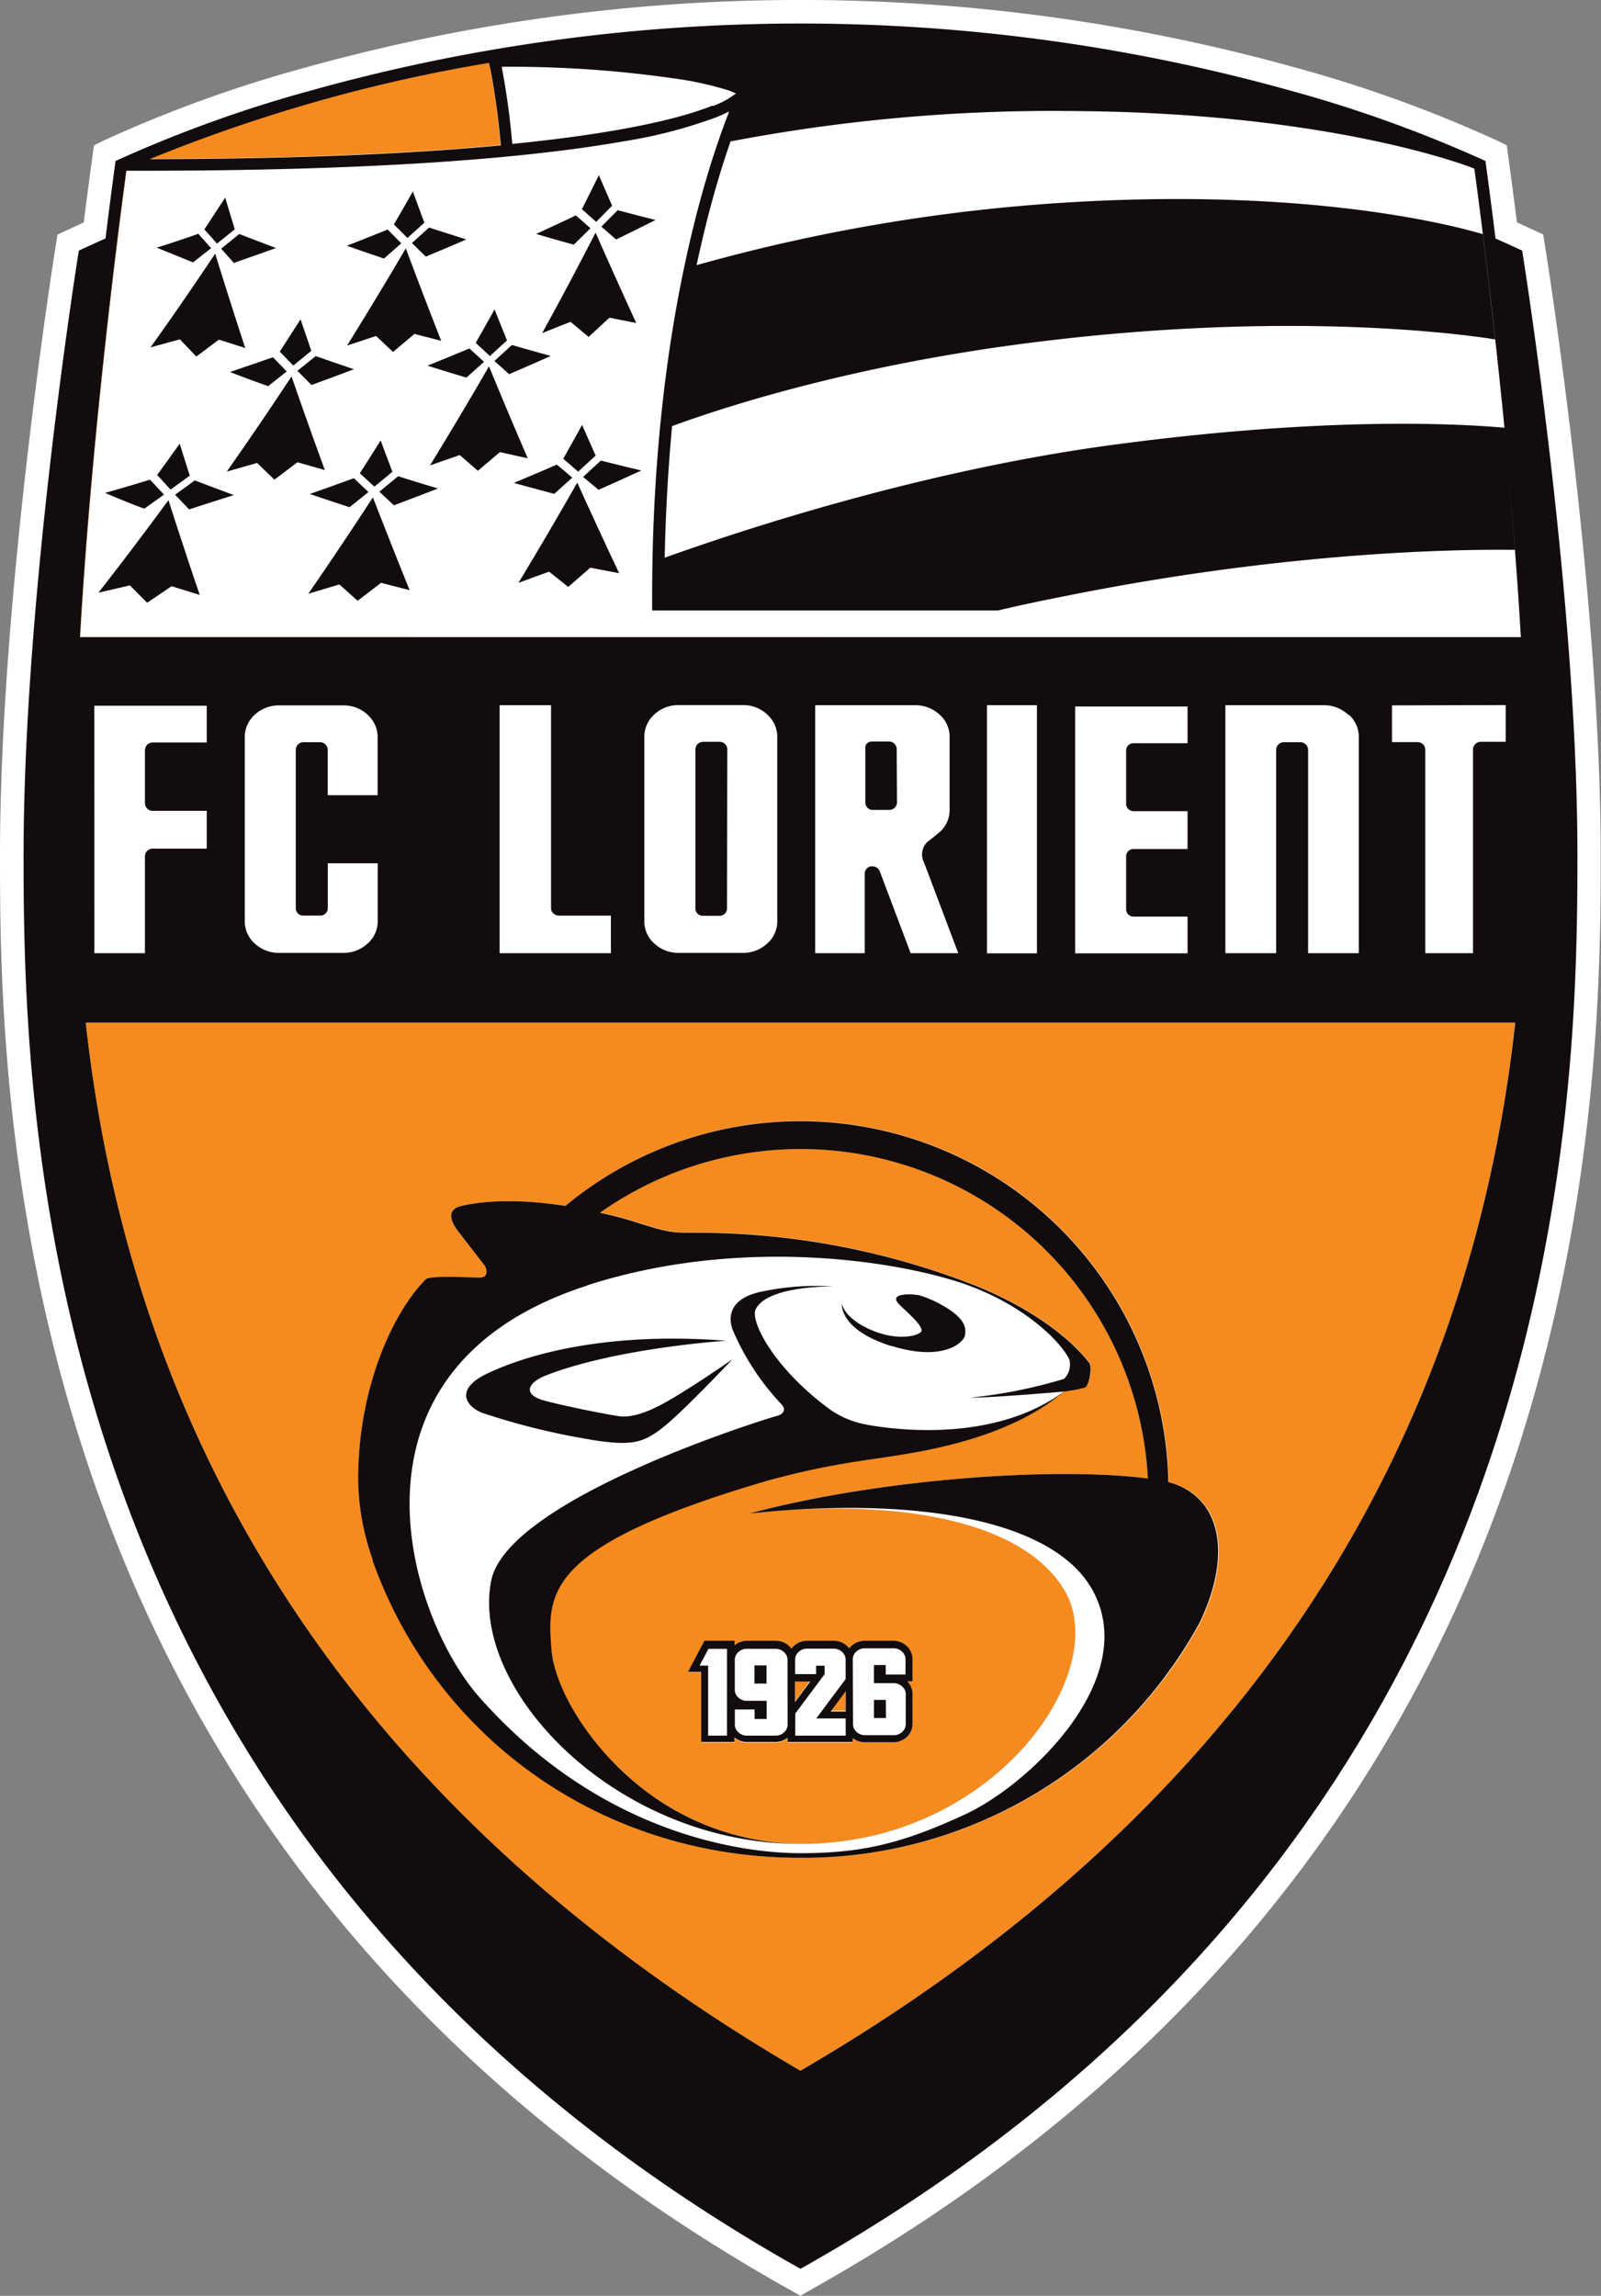
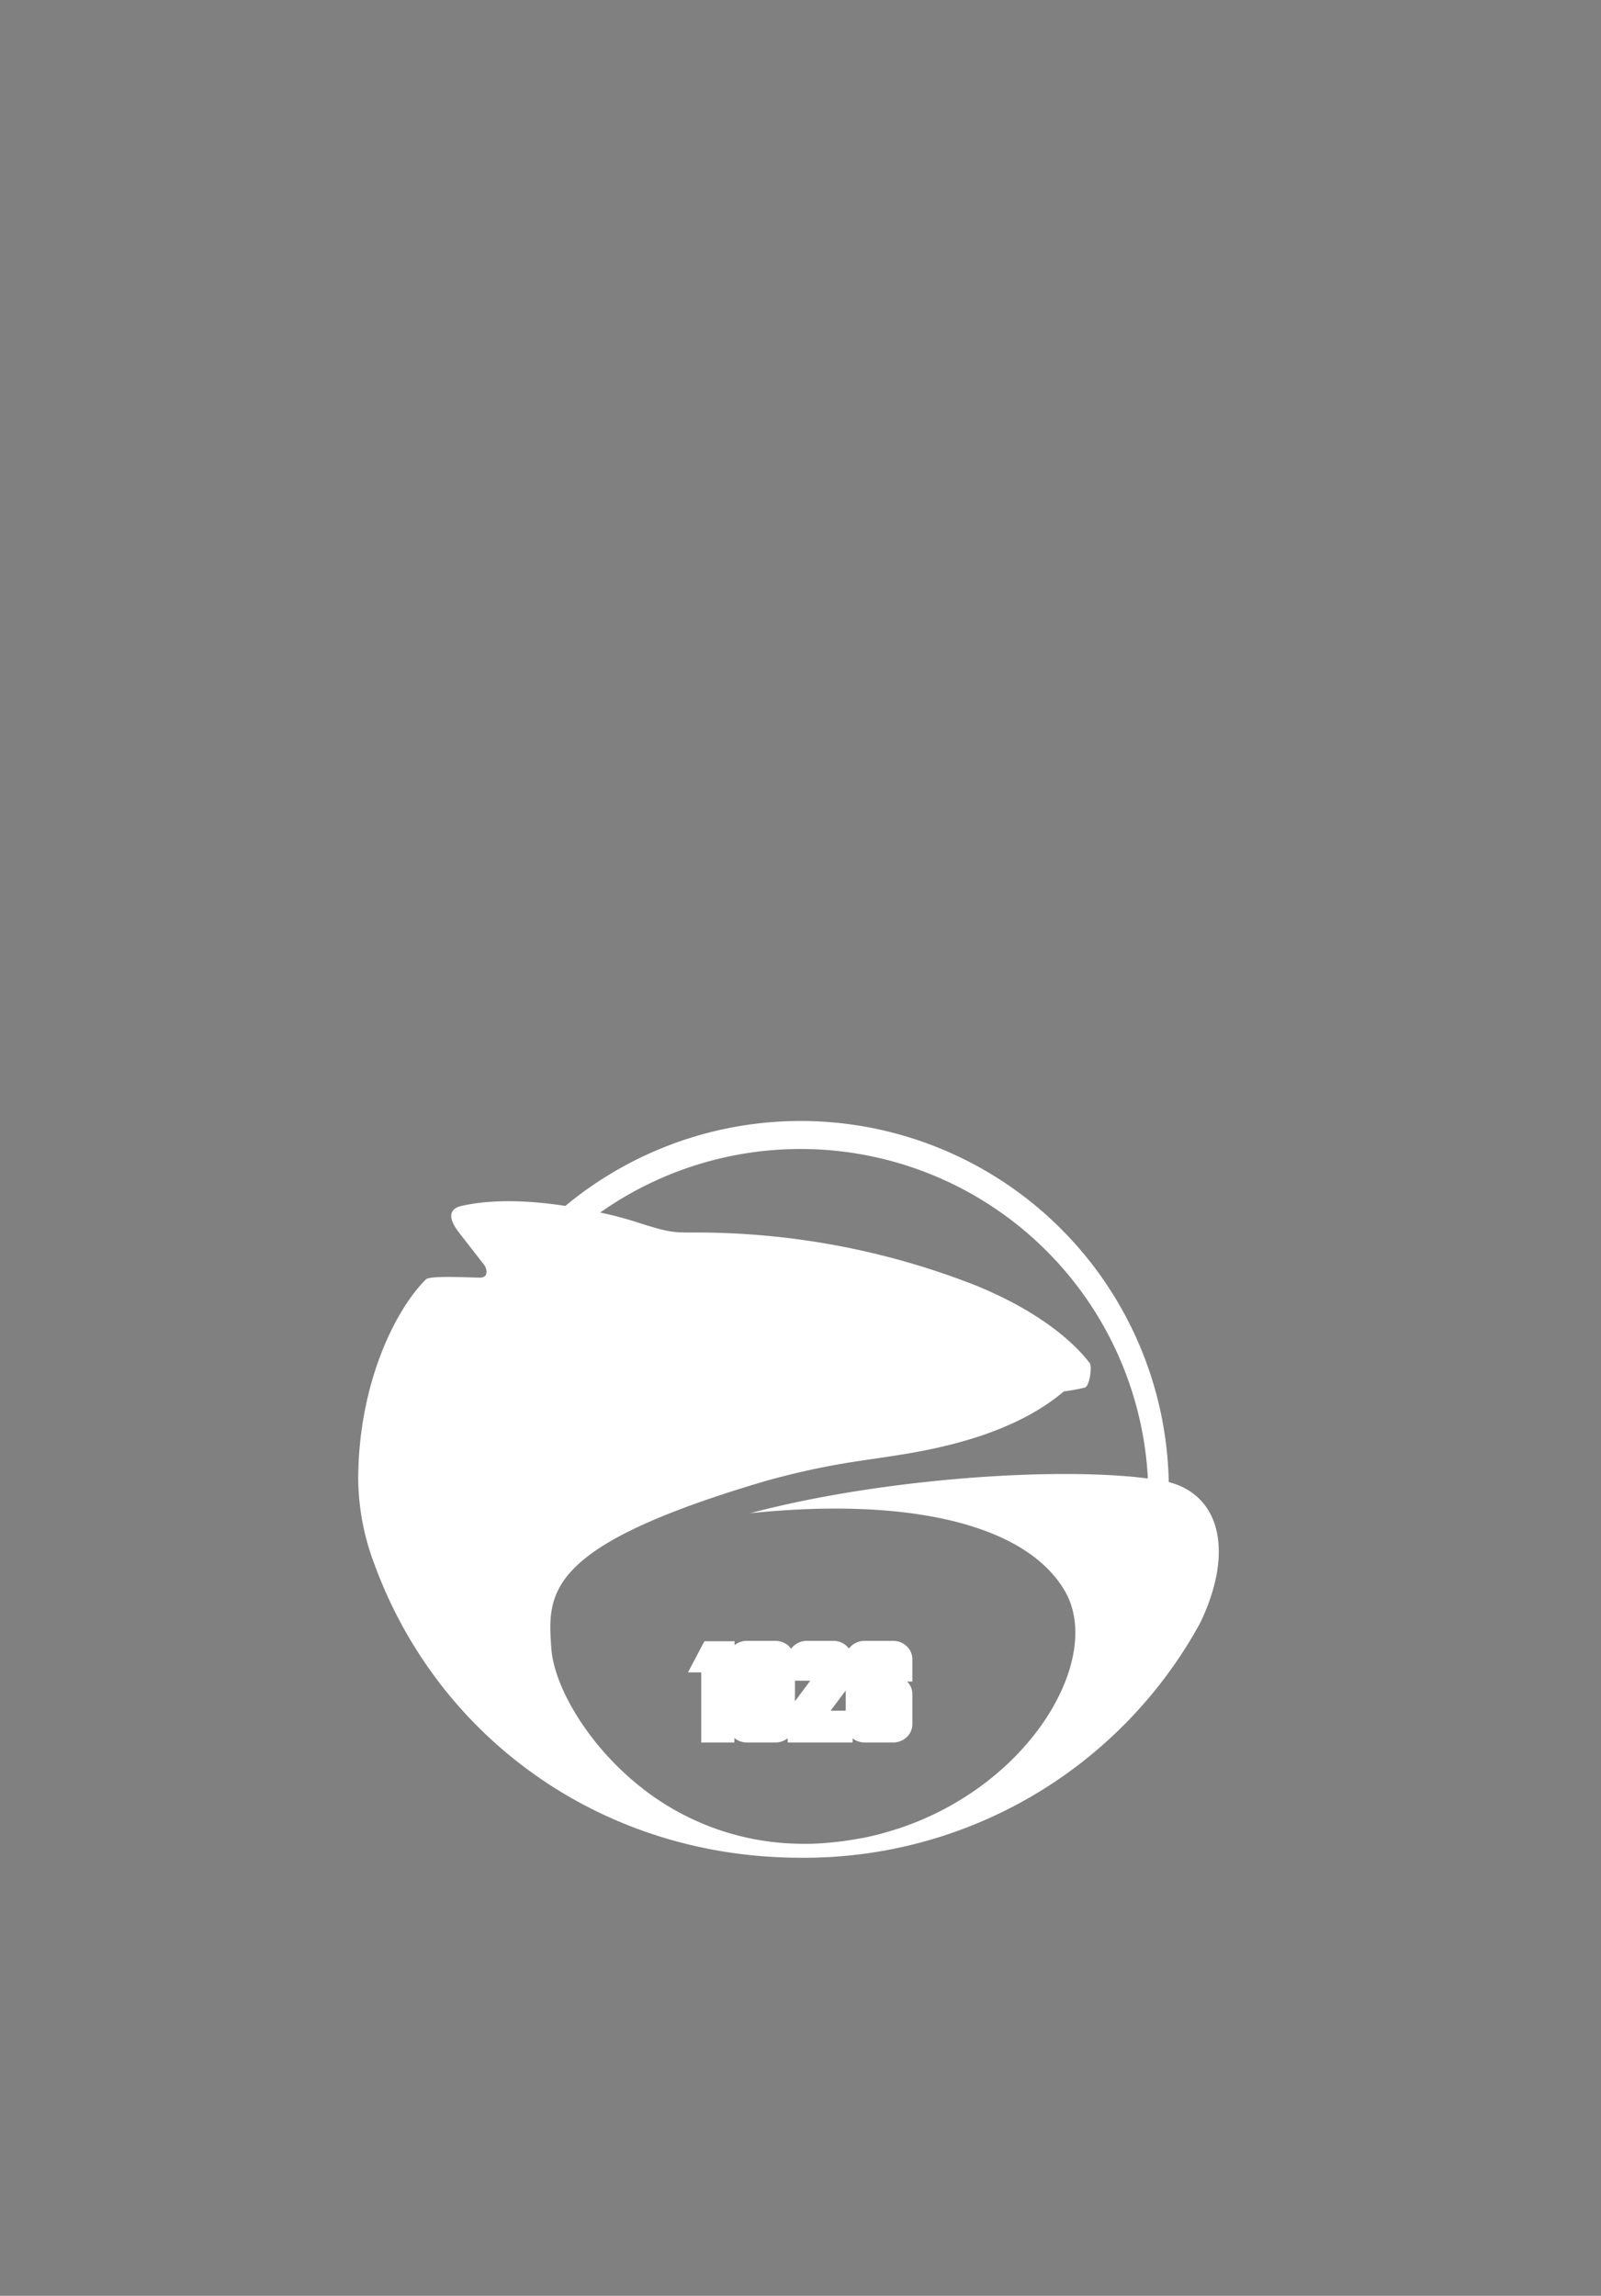
<svg xmlns="http://www.w3.org/2000/svg" width="217.93" height="312.49" viewBox="0 0 217.93 312.49">
  <rect x="0" y="0" width="217.93" height="312.49" fill="#808080" stroke="none" />
  <title>FC Lorient logo - Brandlogos.net</title>
-   <path d="M512,668.24l-1.57-.88c-45.27-25.42-76.7-61.24-93.39-106.49-14-37.93-14-73.54-14-88.74,0-35.46,7.49-82.3,7.56-82.77l.27-1.68,3.57-1.64c.63-5,1.39-10.5,1.39-10.5l1.54-.75a178.42,178.42,0,0,1,27-9.77,251.37,251.37,0,0,1,135.23,0,178.86,178.86,0,0,1,27,9.77l1.54.74s.76,5.5,1.39,10.5l3.57,1.64.27,1.68c.08.47,7.56,47.3,7.56,82.77,0,15.2,0,50.81-14,88.74-16.7,45.25-48.12,81.07-93.39,106.49Z" transform="translate(-403.04 -355.76)" style="fill:#fff" />
-   <path d="M512,637.61c74.46-43.37,92.79-102,97.29-142.66H414.71c4.5,40.62,22.83,99.29,97.29,142.66m91.73-258.85S566.49,360.6,512,360.6s-91.74,18.16-91.74,18.16-4.58,32.83-6.34,63.65H610.07c-1.76-30.81-6.34-63.65-6.34-63.65" transform="translate(-403.04 -355.76)" style="fill:#f58a1f" />
  <path d="M563.32,557.87c-.38-.14-.77-.27-1.19-.39A50.12,50.12,0,0,0,480,519.9c-4.54-.7-9.72-1-14.14,0-.91.21-2.45.9-.33,3.64l3.41,4.38c.33.42.72,1.74-.58,1.74s-6.78-.33-7.35.24c-4.35,4.35-9.21,14.53-9.21,27.26a33.44,33.44,0,0,0,2,10.95s.48,1.31.72,1.91c9.06,23.09,31.15,38.6,57.52,38.6a61.4,61.4,0,0,0,54.39-32c4.23-8.84,3.06-16.29-3.07-18.74M505,561.74c1.35-.14,2.68-.26,4-.35,18.81-1.38,33.84,2.06,39,10.94,5.22,9-4.4,26.07-22.26,32.18l-.23.08c-.48.16-1,.31-1.45.45l-1.23.35-.56.14c-.63.15-1.26.3-1.9.42l-.07,0a43.09,43.09,0,0,1-6.89.77l-1.39,0a35.52,35.52,0,0,1-20.92-7.07c-8-6-12.63-14.4-13-19.41-.59-7.77-.87-14.1,29.5-23,8.41-2.29,13-2.65,18-3.47,6.3-1,15.74-3.09,22.26-8.63a22.72,22.72,0,0,0,2.89-.53c.61-.25,1-2.91.6-3.36s-4.18-5.89-15.35-10.47a103.86,103.86,0,0,0-38.59-7.26c-2.61,0-3.25,0-7.11-1.22-1.19-.39-3.16-1-5.56-1.5A47.34,47.34,0,0,1,559.29,557c-12.93-1.67-37,.13-54.26,4.76m-2,18v-.61h-4.1l-.28.52-1.2,2.28-.76,1.44h1.8v9.54H503v-.61a2.65,2.65,0,0,0,1.66.61h4a2.61,2.61,0,0,0,1.6-.58v.58h8.84v-.56a2.64,2.64,0,0,0,1.59.56h4a2.67,2.67,0,0,0,1.78-.73,2.4,2.4,0,0,0,.76-1.81v-4a2.39,2.39,0,0,0-.71-1.75h.71v-3a2.42,2.42,0,0,0-.78-1.82,2.67,2.67,0,0,0-1.79-.72h-4a2.69,2.69,0,0,0-1.79.74,3,3,0,0,0-.27.3,2.88,2.88,0,0,0-.29-.32,2.67,2.67,0,0,0-1.79-.72h-3.72a2.68,2.68,0,0,0-1.78.74,2.32,2.32,0,0,0-.29.33,3,3,0,0,0-.31-.35,2.68,2.68,0,0,0-1.79-.72h-4a2.65,2.65,0,0,0-1.63.61m15.16,6.14v2.75h-2.05Zm-6.91-1.33h2.09l-2.09,2.8Z" transform="translate(-403.04 -355.76)" style="fill:#fff" />
-   <path d="M610.08,442.41c-1.76-30.81-6.34-63.64-6.34-63.64S566.49,360.6,512,360.6a247.4,247.4,0,0,0-42.42,3.67c0,.16.15.68.32,1.58.34,1.83.88,5.15,1.28,9.65-11.64,1.09-27.19,1.85-47.8,1.87-2,.86-3.11,1.39-3.11,1.39l0,.25v0c-.43,3.16-4.63,34.17-6.3,63.38Z" transform="translate(-403.04 -355.76)" style="fill:#fff" />
-   <path d="M610.24,389.87c-1.21-.57-3.63-1.65-3.63-1.65-.73-5.92-1.37-10.55-1.37-10.55a176.8,176.8,0,0,0-26.49-9.56,248.08,248.08,0,0,0-133.49,0,176.8,176.8,0,0,0-26.49,9.56s-.64,4.63-1.37,10.55c0,0-2.41,1.08-3.63,1.65,0,0-7.52,46.64-7.52,82.26S407.79,606.07,512,664.57c104.21-58.5,105.76-156.83,105.76-192.44s-7.52-82.26-7.52-82.26m-62.76-19c36.82,0,56.1,7.78,56.25,7.84h0s2.47,17.68,4.48,39.27q-.19-2-.38-4c-6.52-.58-24.63-1.52-53.31,2.33-25.95,3.48-50.49,11.59-61,15.36.13-6.45.5-12.42,1-17.91,7.79-2.85,25.34-8.46,49.86-11.48,34.9-4.31,58.4-.93,62.18-.32-.62-5.58-1.2-10.48-1.68-14.33-3.39-1-22.71-6.32-56.08-4.34a240.74,240.74,0,0,0-50.94,8.56c.46-2.12.92-4.11,1.38-5.94,1.14-4.51,2.28-8.15,3.24-10.9a233.9,233.9,0,0,1,45-4.15M500,370.14c-4.14,1.68-12.32,3.72-27.23,5.21a101.3,101.3,0,0,0-1.44-10.5,157.29,157.29,0,0,1,24.4,1.72A45.12,45.12,0,0,1,502,368a10.32,10.32,0,0,1,1.22.48,11.49,11.49,0,0,1-3.14,1.71m-18.38-7.67c-3.15.39-6.21.83-9.17,1.31,3-.48,6-.92,9.17-1.31m-12.09,1.8c0,.16.15.68.32,1.58.34,1.83.88,5.15,1.29,9.65-11.64,1.09-27.19,1.85-47.8,1.87a216.31,216.31,0,0,1,46.19-13.1M423.32,377.4l-.64.28.64-.28M420.23,379h2.25c33.09,0,53.3-1.86,65.43-4a65.81,65.81,0,0,0,12.74-3.32c.63-.26,1.17-.51,1.65-.74-3,7.6-10.49,30-10.49,66,0,.63,0,1.26,0,1.91H538.9q4.59-1.08,9.35-2c29.91-6,52.82-6.34,61-6.25-.33-4.24-.68-8.43-1.06-12.49.73,7.83,1.4,16.17,1.87,24.37H413.92c1.67-29.28,5.89-60.38,6.3-63.4M512,637.61c-74.46-43.37-92.79-102-97.29-142.66H609.3c-4.5,40.62-22.84,99.29-97.3,142.66m9.1-87.93a12.43,12.43,0,0,1-5.78-2.6c-7.08-5.42-10.19-11.53-9.41-13.12,1.59-3.25,10.55-3.1,10.55-3.1a35.88,35.88,0,0,0-10,.76c-4,.92-4.35,3.26-3.71,5.09a34.27,34.27,0,0,0,6.67,10.2c.71.76.18,1.37-.62,1.57-1.49.38-36.7,11.31-38.9,22.45-2.9,14.72,16.85,35.81,42.13,35.81a35.52,35.52,0,0,1-20.92-7.07c-8-6-12.63-14.39-13-19.4-.6-7.77-.87-14.11,29.5-23,8.41-2.29,13-2.66,18-3.48,6.3-1,15.75-3.09,22.26-8.63-9.74,7.19-23.67,5.08-26.73,4.54M505,561.74q2-.21,4-.36c-1.31.1-2.64.21-4,.36m-51.27,6.37s.48,1.31.72,1.91c9.07,23.1,31.15,38.61,57.52,38.61a61.44,61.44,0,0,0,47-21.36,62.09,62.09,0,0,0,7.37-10.66c4.23-8.83,3.06-16.29-3.07-18.74-.38-.14-.77-.27-1.19-.39A50.11,50.11,0,0,0,480,519.9c-4.54-.7-9.72-1-14.15,0-.9.21-2.45.89-.32,3.63l3.41,4.39c.33.42.72,1.73-.58,1.73s-6.78-.33-7.36.24c-4.35,4.35-9.21,14.53-9.21,27.26a33.51,33.51,0,0,0,2,10.95M483,530.7c22-7.06,44.14-2.93,52.24.16s12.6,8.1,13.37,10a2.74,2.74,0,0,1-.73,2.58A67.41,67.41,0,0,1,535.07,546c3.34,0,12.76-.83,12.76-.83a22.72,22.72,0,0,0,2.89-.53c.61-.25,1-2.91.6-3.36s-4.18-5.89-15.35-10.47a103.85,103.85,0,0,0-38.59-7.26c-2.61,0-3.26,0-7.11-1.22-1.2-.39-3.16-1-5.56-1.5A47.34,47.34,0,0,1,559.29,557c-12.93-1.67-37,.13-54.26,4.77,22-2.35,41.57.58,46.86,10.67,6.27,12-8.79,26.24-17.42,30.25S520.31,608,512,608s-27.45-2.79-43.76-21.29c-9.67-11-20.36-44.72,14.82-56m.33,21c5.7.92,7.22.44,9.93-1.69s9.44-9.27,9.44-9.27-4.93,3.47-8.79,5.69-5.59,2.12-6.29,2.12-8.14-1.47-10.74-2.22-2.28-2.33.54-3.42c9.68-3.72,24.41-4.67,24.41-4.67-17.58-1.35-28.21,2.39-32.6,4.5s-2.82,4.45-.6,5.32a94.91,94.91,0,0,0,14.7,3.63m41-12.75c7.16,2.24,9.88-.57,10-1.41s.38-2.3-3.57-4.38a14.12,14.12,0,0,0-2.66-1.1c-.77-.16-4.46-.43-2.64,1.33,1.47,1.4,3.43,3.11,2.86,3.68s-3.27,1.21-6.74-.28c-3.77-1.62-4-3.59-4-3.59s-.46,3.51,6.71,5.77m-18.61,45.94h1.64v-2.47h-1.64Zm17.88,2.23H522v2.47h1.64Zm-4.5,5.21a2.64,2.64,0,0,0,1.59.56h4a2.68,2.68,0,0,0,1.78-.73,2.42,2.42,0,0,0,.76-1.81v-4a2.41,2.41,0,0,0-.71-1.75h.71v-3a2.43,2.43,0,0,0-.78-1.81,2.64,2.64,0,0,0-1.79-.72h-4a2.66,2.66,0,0,0-1.78.73,2.59,2.59,0,0,0-.27.3,2.89,2.89,0,0,0-.29-.32,2.66,2.66,0,0,0-1.79-.71h-3.72a2.69,2.69,0,0,0-2.07,1.06,2.93,2.93,0,0,0-.31-.35,2.64,2.64,0,0,0-1.79-.71h-4a2.6,2.6,0,0,0-1.63.61v-.61h-4.1l-.28.52-1.2,2.28-.76,1.44h1.8v9.53H503v-.61a2.65,2.65,0,0,0,1.66.61h4a2.62,2.62,0,0,0,1.6-.58v.58h8.84Zm0-10.67a1.41,1.41,0,0,1,.46-1.1,1.69,1.69,0,0,1,1.13-.47h4a1.69,1.69,0,0,1,1.13.47,1.41,1.41,0,0,1,.46,1.1v2h-2.69v-1.29H522v2.47h2.74a1.67,1.67,0,0,1,1.13.47,1.41,1.41,0,0,1,.46,1.1v3.95a1.41,1.41,0,0,1-.46,1.09,1.67,1.67,0,0,1-1.13.47h-4a1.67,1.67,0,0,1-1.13-.47,1.41,1.41,0,0,1-.46-1.09ZM502,592h-2.57v-9.53h-1.16l1.2-2.28H502Zm8.25-1.56a1.41,1.41,0,0,1-.46,1.09,1.67,1.67,0,0,1-1.13.47h-4a1.67,1.67,0,0,1-1.13-.47,1.41,1.41,0,0,1-.46-1.09v-2h2.69v1.29h1.64v-2.47h-2.75a1.66,1.66,0,0,1-1.13-.47,1.41,1.41,0,0,1-.46-1.09v-3.95a1.41,1.41,0,0,1,.46-1.1,1.69,1.69,0,0,1,1.13-.47h4a1.69,1.69,0,0,1,1.13.47,1.41,1.41,0,0,1,.46,1.1Zm1-5.81h2.09l-2.09,2.8Zm6.91,7.37h-6.87v-3l4-5.37v-1.15h-1.16v1.15h-2.86v-1.9a1.41,1.41,0,0,1,.46-1.1,1.68,1.68,0,0,1,1.13-.47h3.7a1.69,1.69,0,0,1,1.13.47,1.41,1.41,0,0,1,.46,1.1v2.57l-4,5.36h4Zm0-3.29h-2.05l2.05-2.75ZM445.22,423q2.69.91,5.4,1.8l2.58-2.07-2-1.88q-3,1.1-6,2.15M461,390.69q2.77-1.15,5.52-2.34-2.54-.8-5.07-1.62l-2.34,2.11,1.89,1.85m-.2-4.62q-.78-2.12-1.56-4.25-1.27,2.25-2.58,4.49l1.84,1.84,2.3-2.07m-3.08,2.85L455.81,387q-2.76,1.12-5.55,2.21,2.52.89,5.05,1.74l2.37-2.08m-1.16,14.81,2.94-2.47,3.64.94q-2.47-6.28-4.82-12.59-3.91,6.66-8,13.24l3.95-1.31,2.34,2.2M416.4,436.44l4.32-1,2.35,2.36,3.33-2.25,3.83,1.19q-2.19-6.44-4.26-12.9-4.67,6.36-9.56,12.63m55.65-34.37q-.86-2.1-1.7-4.22-1.27,2.28-2.57,4.55l1.94,1.79,2.33-2.13m-5.54,5.07,2.41-2.15-2-1.82q-2.84,1.19-5.7,2.34,2.62.83,5.27,1.62m5.84-.46q2.85-1.22,5.67-2.48-2.66-.73-5.29-1.49l-2.38,2.17,2,1.8m-26.92,1.48q2.91-1.06,5.8-2.15-2.61-.88-5.2-1.79l-2.5,2,1.9,1.92m-15.66-3.86,3.08-2.3,3.58,1.14q-2.1-6.41-4.09-12.85-4.28,6.43-8.8,12.76l4-1.09,2.22,2.33m-4.42,18.77-1.87-2q-3,.92-6.11,1.8Q420,424,422.68,425l2.69-1.92m6.43-33.5-1.76-2q-2.82,1-5.67,1.89,2.46,1,4.95,2l2.49-1.95m13.61,14q-.74-2.15-1.47-4.3-1.4,2.2-2.83,4.4l1.84,1.9,2.45-2m-10.45-12q2.84-1,5.65-2c-1.66-.63-3.32-1.26-5-1.91l-2.46,2,1.78,2m.07-4.63q-.66-2.17-1.31-4.33-1.4,2.17-2.83,4.33l1.72,1.94,2.41-1.94m48.44-.14-2-1.76q-2.69,1.28-5.41,2.52c1.7.5,3.42,1,5.13,1.46l2.25-2.22m-26.94,33.14q-.81-2.13-1.61-4.27-1.4,2.24-2.83,4.47L454,422l2.49-2.05m-22.13-13.55q2.58,1,5.18,1.92l2.53-2-1.87-1.93q-2.91,1-5.83,2M445,436.58l4.24-1.27,2.48,2.22,3.19-2.44,3.89,1q-2.55-6.31-5-12.64Q449.55,430,445,436.58m41.36-52.83q-.91-2.07-1.8-4.15-1.15,2.32-2.31,4.63l1.94,1.73,2.17-2.2m-31.7,38.91,2,1.87q3-1.13,6-2.29c-1.82-.54-3.62-1.1-5.42-1.67l-2.54,2.09m-27.82.43,1.9,2q3.06-1,6.09-1.95-2.67-1-5.32-2l-2.66,1.94M442.72,407q-4.29,6.51-8.81,12.95l4.13-1.18,2.35,2.28,3.14-2.37,3.73,1.06q-2.33-6.36-4.54-12.75M424.42,420.4l1.84,2,2.61-1.9q-.69-2.18-1.37-4.35-1.53,2.15-3.09,4.29m58,.24,2.11,1.75q2.92-1.3,5.82-2.63c-1.85-.44-3.68-.89-5.51-1.35l-2.42,2.23m-12.84-15q-3.9,6.75-8,13.43l4.05-1.41,2.47,2.14q1.5-1.27,3-2.54l3.79.84q-2.69-6.22-5.26-12.47m4,29.42,4.16-1.52,2.61,2.08,3-2.62,3.93.75q-2.91-6.15-5.7-12.33-3.9,6.84-8,13.64m13.28-46.73q2.7-1.31,5.37-2.66-2.59-.65-5.15-1.33l-2.22,2.24,2,1.74m-7.16,29.87,2,1.74,2.38-2.19-1.85-4.17q-1.27,2.31-2.57,4.62m1.24,2.55L478.84,419q-2.91,1.26-5.85,2.49,2.74.76,5.49,1.49l2.45-2.2m8.71-21.07q-2.82-6.13-5.53-12.29-3.52,6.87-7.27,13.68l3.86-1.54,2.46,2.06L486,399l3.68.73" transform="translate(-403.04 -355.76)" style="fill:#130c0e" />
-   <path d="M415.89,485.5h6.88V472.27a1.05,1.05,0,0,1,1.05-1h7.36v-5.15h-7.36a1,1,0,0,1-.75-.31,1.07,1.07,0,0,1-.3-.75v-7.24a1.05,1.05,0,0,1,1.05-1h7.36v-5h-15.3Zm62.46-5.42a1,1,0,0,1-.3-.74V451.75h-7V485.5h15.15v-5.11h-7.07a1,1,0,0,1-.74-.31m51-9.81c.59-.47.81-.63,1.6-1.29a4,4,0,0,0,1.31-3.13v-9.64a4,4,0,0,0-1.31-3.13,4.8,4.8,0,0,0-3.24-1.33H514V485.5h6.75V474.68a1,1,0,0,1,.84-1l.2,0a1.05,1.05,0,0,1,1,.66L527,485.5h6.48l-4.67-12.37a2.36,2.36,0,0,1,.57-2.87M525.14,465a1.05,1.05,0,0,1-1,1h-2.31a1,1,0,0,1-1-1v-7.24A1.06,1.06,0,0,1,521,457a1,1,0,0,1,.74-.31h2.31a1,1,0,0,1,.74.31,1,1,0,0,1,.31.73Zm-17.61-11.94a4.79,4.79,0,0,0-3.24-1.33h-9a4.79,4.79,0,0,0-3.24,1.33h0a4.05,4.05,0,0,0-1.3,3.14V481a4,4,0,0,0,1.3,3.13,4.8,4.8,0,0,0,3.24,1.33h9a4.8,4.8,0,0,0,3.24-1.33,4,4,0,0,0,1.31-3.13V456.21a4.06,4.06,0,0,0-1.31-3.14ZM502,479.41a1,1,0,0,1-1,1h-2.3a1,1,0,0,1-1-1V457.78a1.07,1.07,0,0,1,.3-.74,1.06,1.06,0,0,1,.74-.31H501a1,1,0,0,1,.74.31,1,1,0,0,1,.3.73Zm84.6-26.33a4.77,4.77,0,0,0-3.24-1.33H569.84V485.5h6.91V457.78a1.06,1.06,0,0,1,1-1h2.3a1.06,1.06,0,0,1,1.05,1V485.5H588V456.21a4.08,4.08,0,0,0-1.31-3.14Zm-49.21,32.44h6.8V451.75h-6.8Zm12,0h15.3v-5h-7.36a1,1,0,0,1-1-1v-7.2a1,1,0,0,1,1-1h7.36v-5.15h-7.36a1,1,0,0,1-1-1v-7.25a1,1,0,0,1,1-1h7.36v-5h-15.3Zm43.13-33.75v5H596a1.07,1.07,0,0,1,.75.31,1.09,1.09,0,0,1,.3.74V485.5h6.5V457.78a1.05,1.05,0,0,1,.3-.74,1.07,1.07,0,0,1,.74-.31H608v-5Zm-139.38,1.33a4.78,4.78,0,0,0-3.24-1.33h-9a4.79,4.79,0,0,0-3.24,1.33h0a4.07,4.07,0,0,0-1.3,3.14V481a4.06,4.06,0,0,0,1.3,3.13,4.8,4.8,0,0,0,3.24,1.33h9a4.8,4.8,0,0,0,3.24-1.33,4,4,0,0,0,1.31-3.13v-7.74h-6.79v6.12a1,1,0,0,1-1,1H444.3a1,1,0,0,1-1-1V457.78a1.06,1.06,0,0,1,1-1h2.3a1,1,0,0,1,.74.31,1.05,1.05,0,0,1,.31.73V464h6.79v-7.76a4.06,4.06,0,0,0-1.31-3.14Z" transform="translate(-403.04 -355.76)" style="fill:#fff" />
</svg>